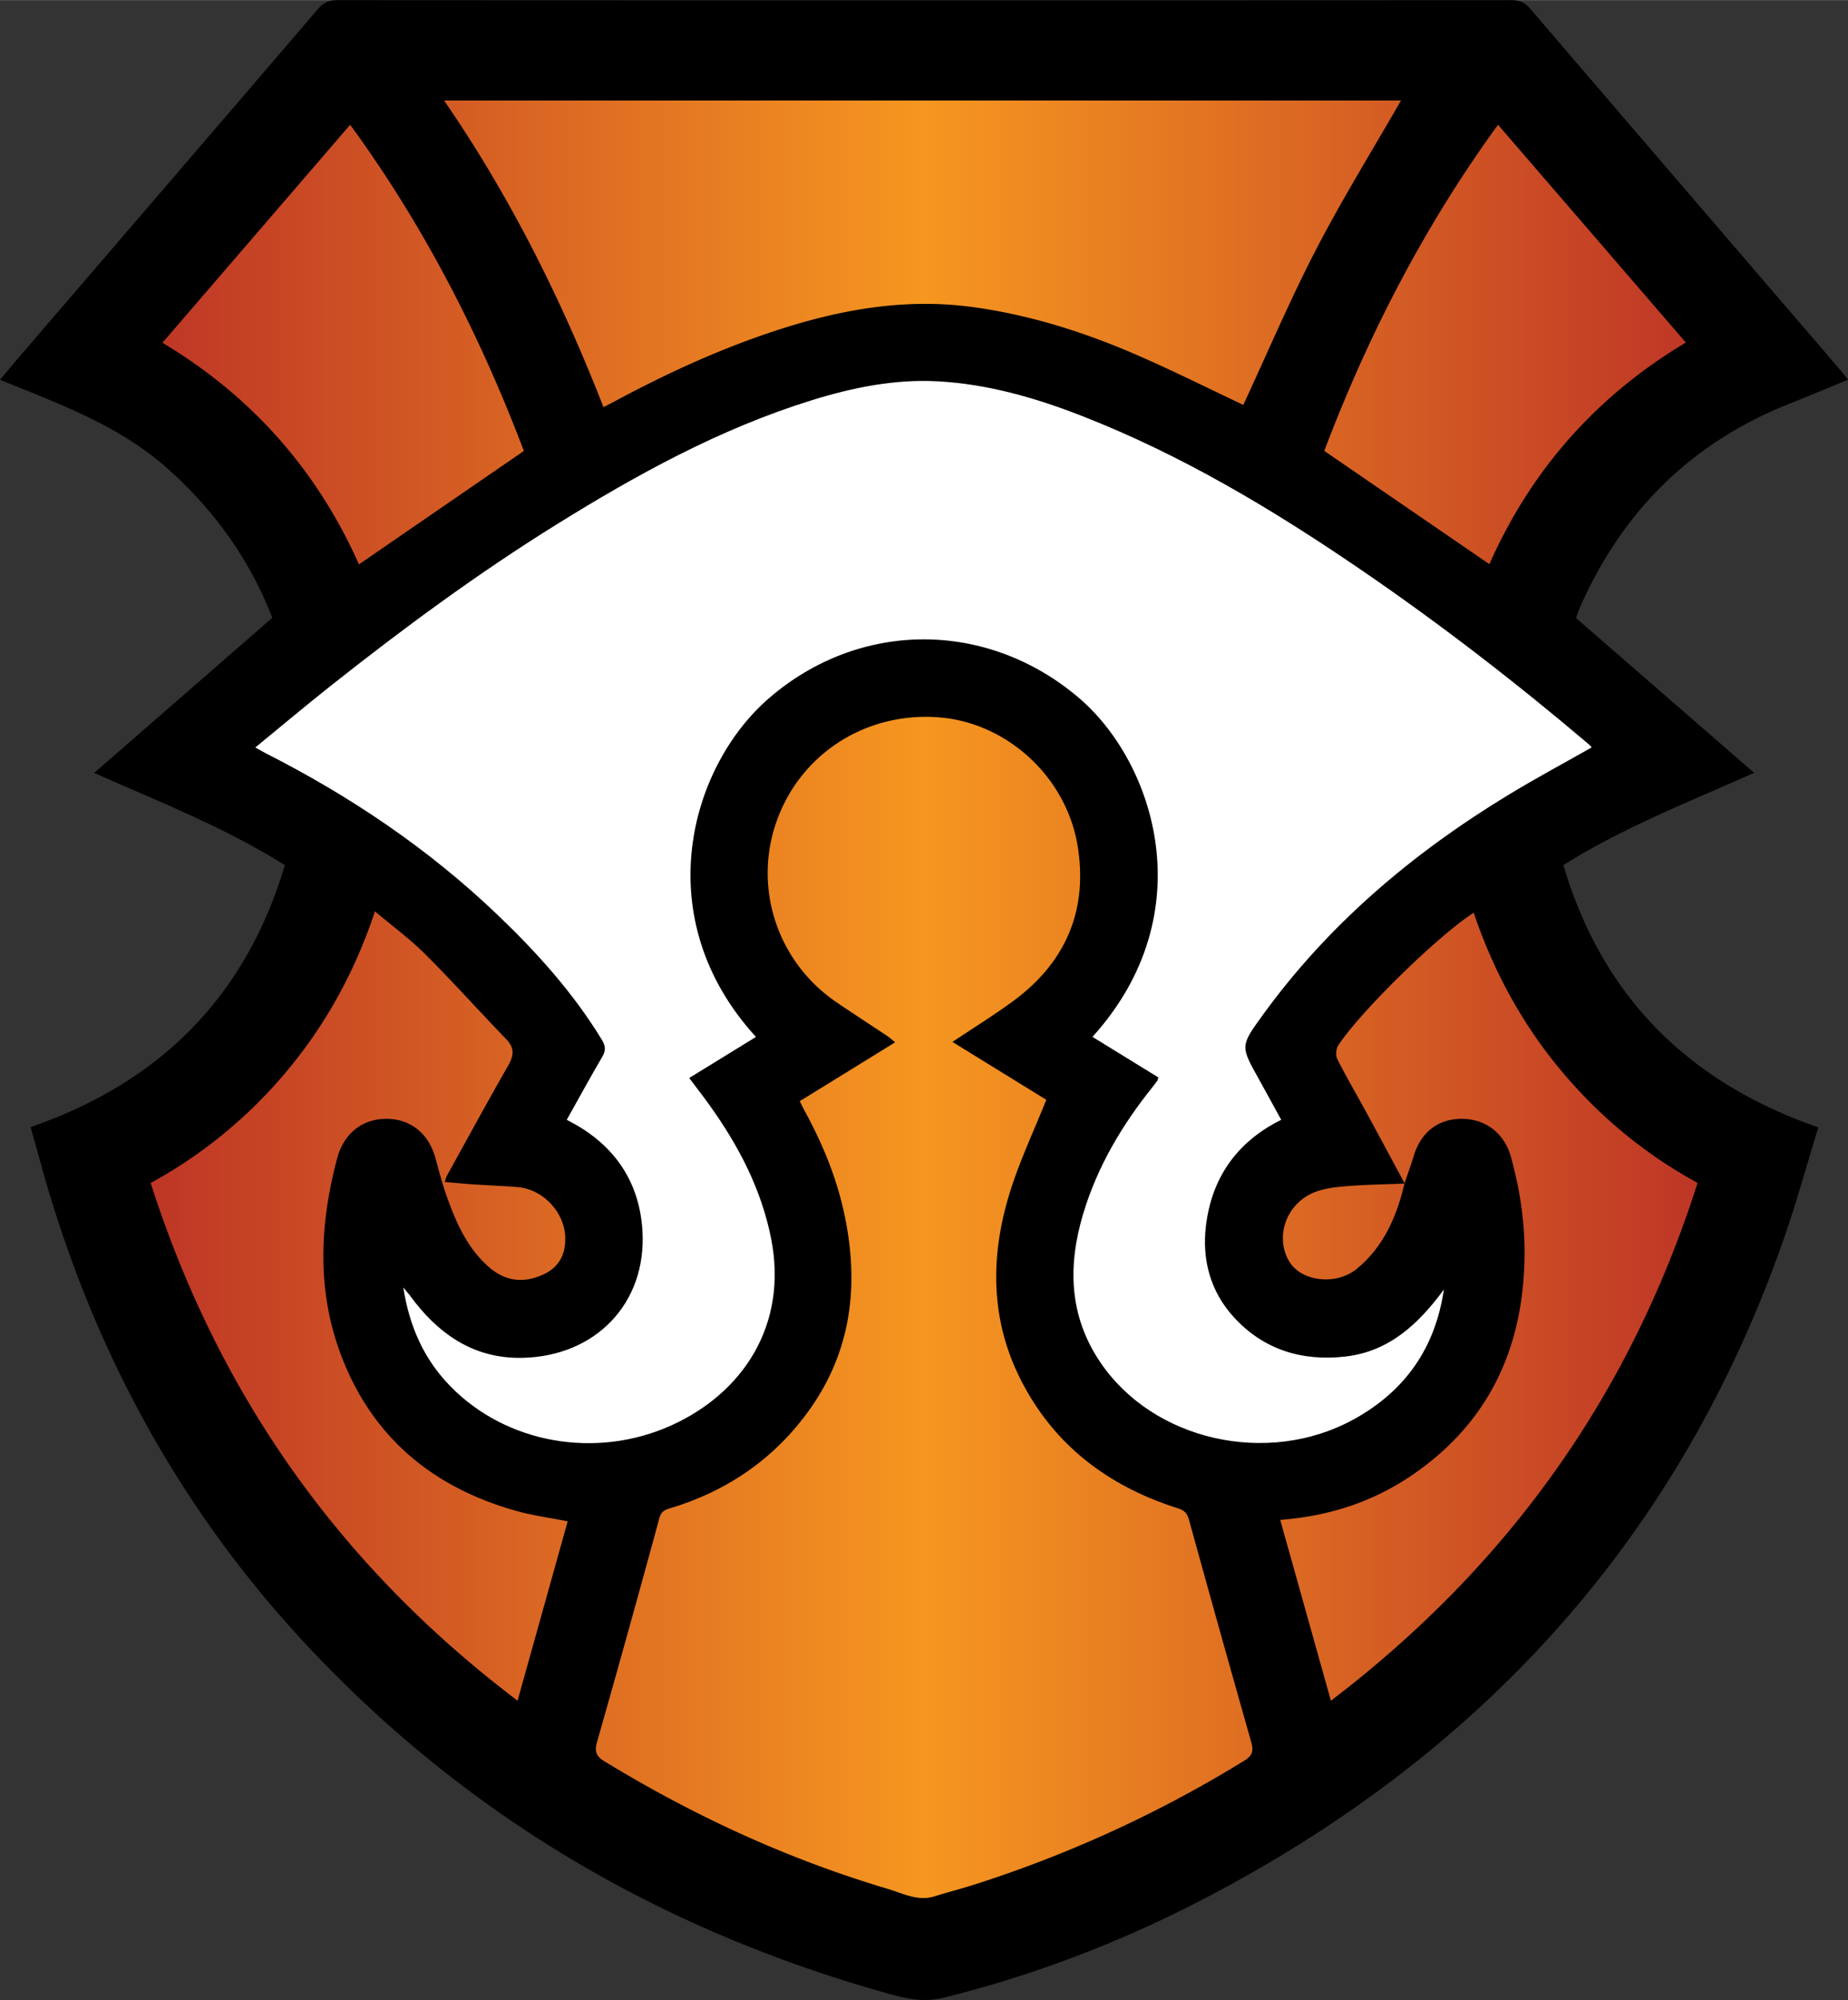
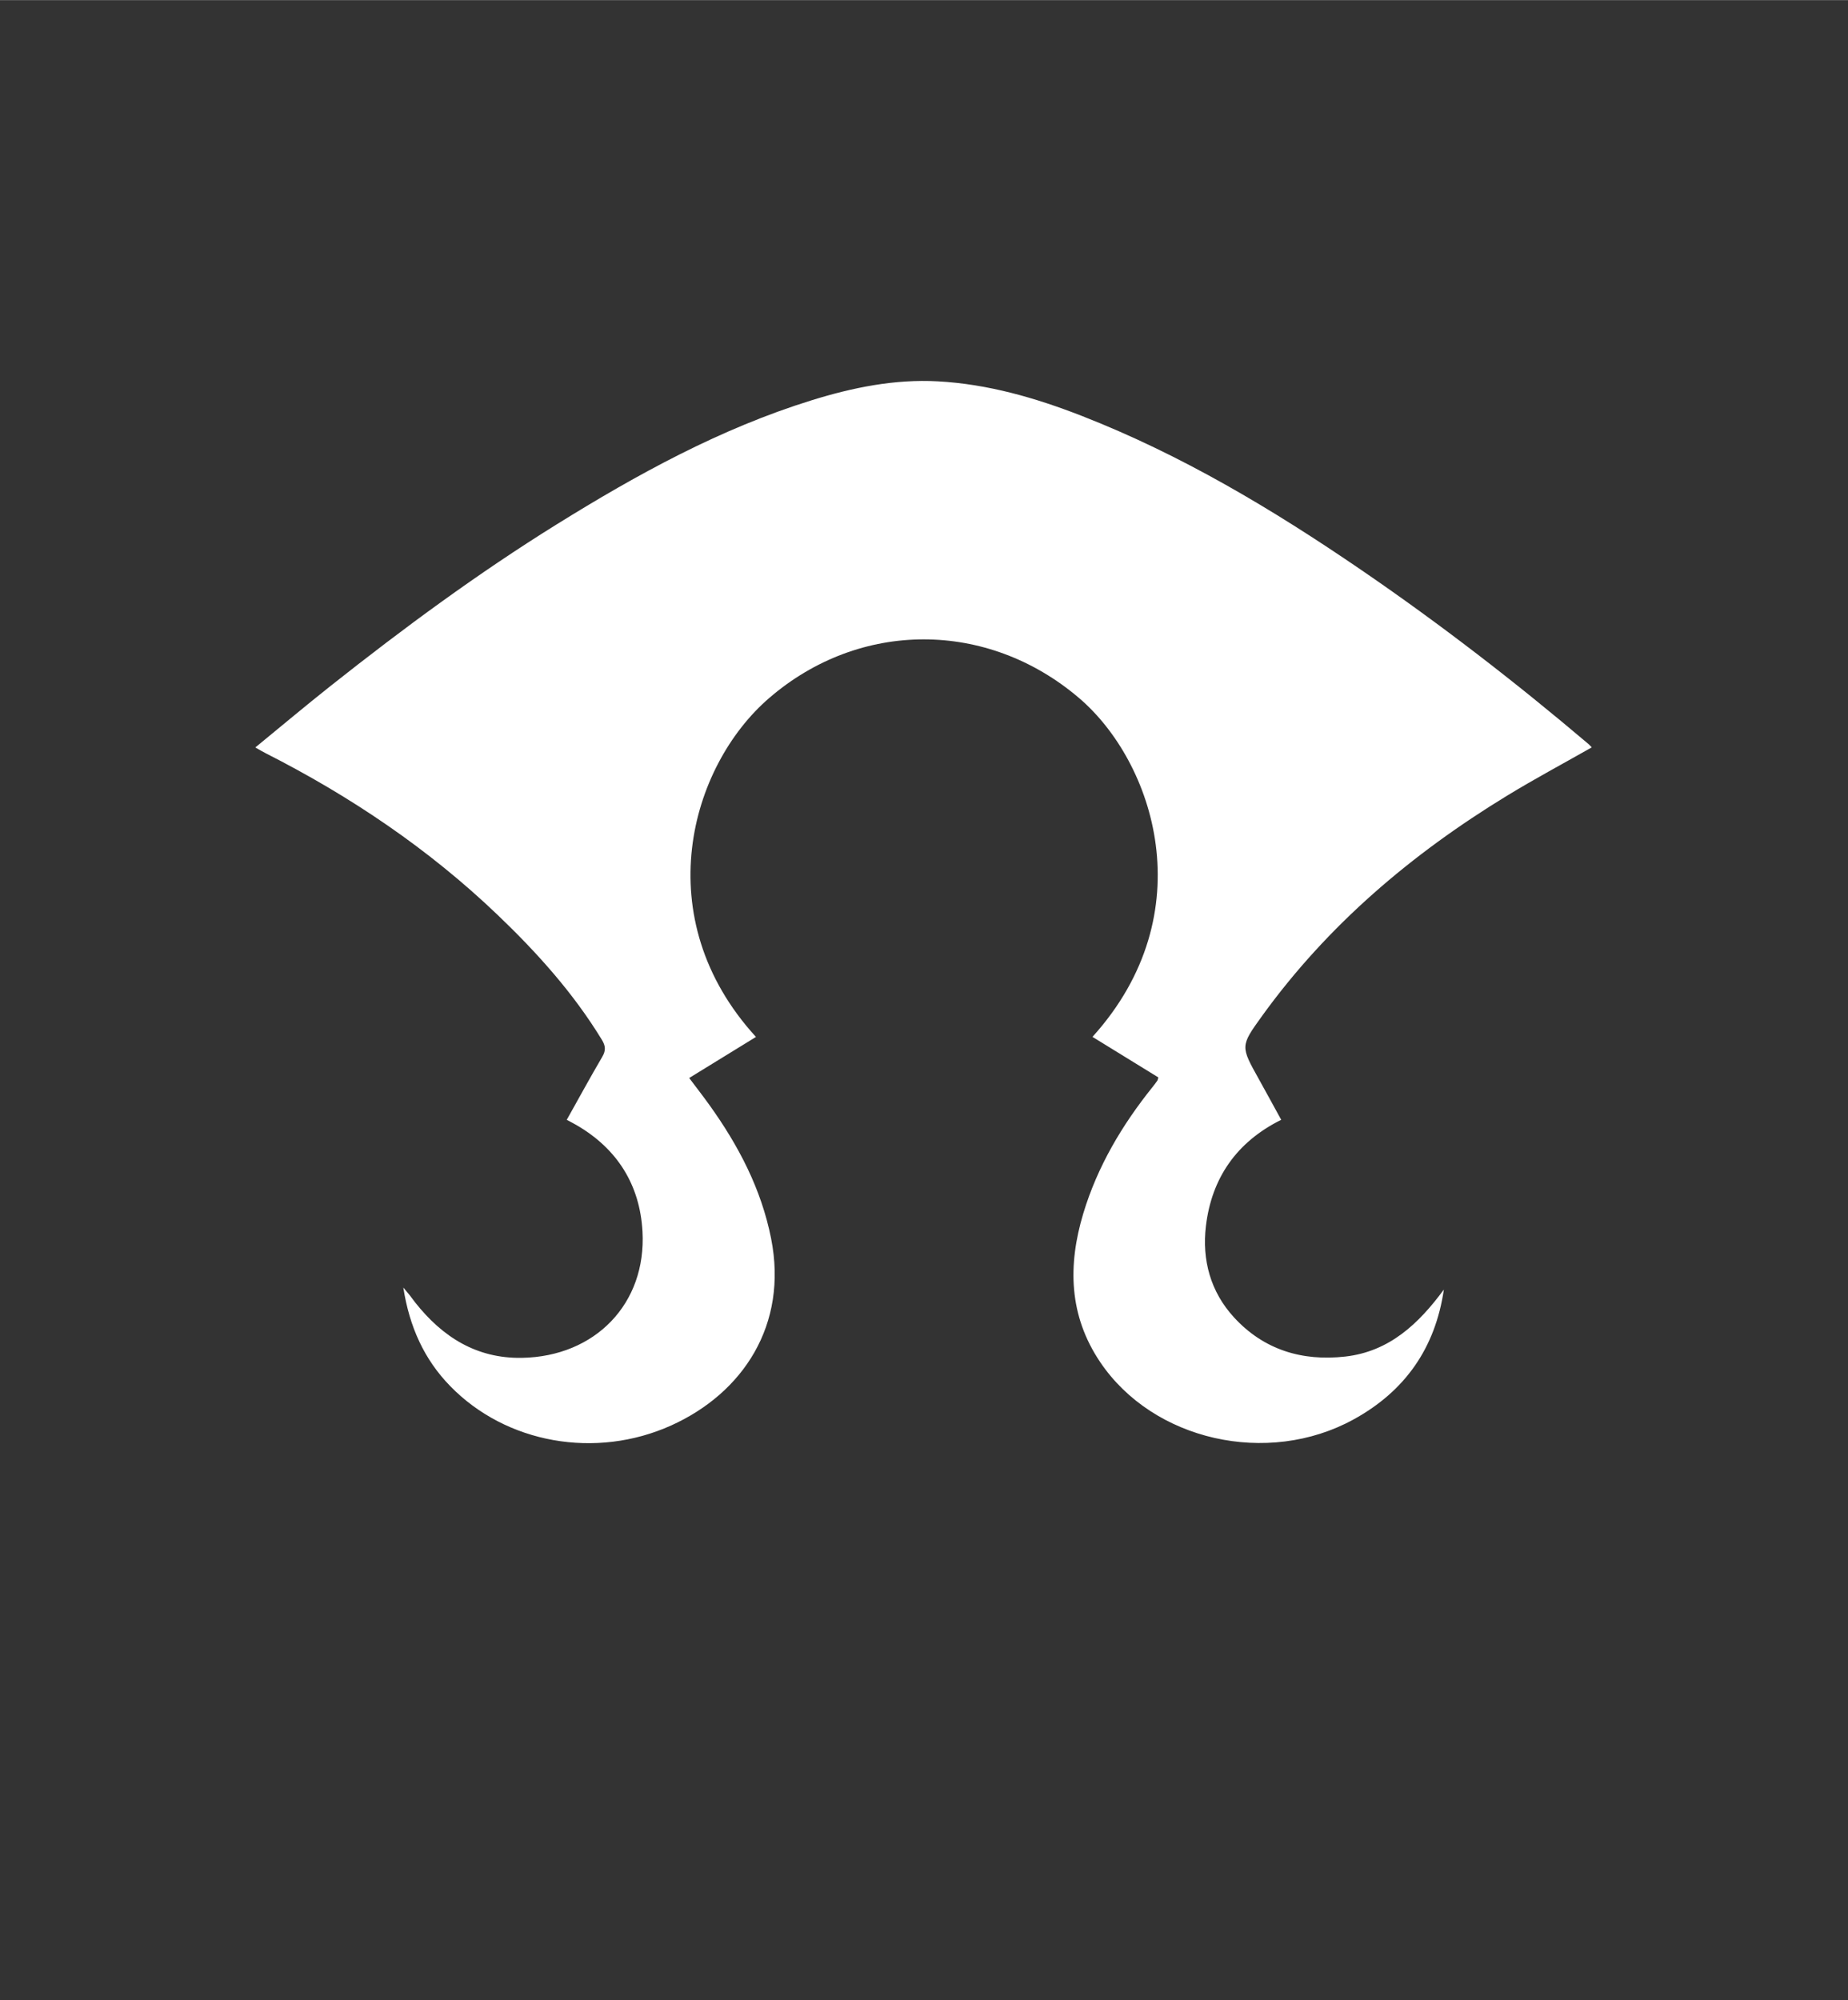
<svg xmlns="http://www.w3.org/2000/svg" width="22.18" height="24" viewBox="0 0 197.979 214.202">
  <rect x="0" y="0" width="197.979" height="214.202" fill="#333333" stroke="none" />
-   <path fill-rule="evenodd" clip-rule="evenodd" d="M3.279 120.708c13.808-4.767 23.022-13.924 27.24-28.053-6.353-4.005-13.311-6.725-20.433-9.88l19.082-16.613c-2.375-6.176-6.198-11.547-11.315-16.072C12.713 45.545 6.396 43.267 0 40.666c.785-.933 1.46-1.75 2.151-2.553C12.783 25.74 23.422 13.374 34.036.986 34.633.29 35.228 0 36.159 0c41.915.024 83.83.023 125.744.002.88 0 1.455.246 2.033.921 11.054 12.907 22.133 25.791 33.205 38.681.253.294.483.607.838 1.053-2.182.897-4.219 1.76-6.274 2.575-10.483 4.156-17.883 11.484-22.417 21.764-.145.328-.261.667-.385 1.004a.969.969 0 00-.054.192l19.071 16.572c-7.048 3.146-14.013 5.855-20.432 9.881 4.169 14.099 13.401 23.273 27.31 28.094-1.251 4.065-2.329 8.013-3.674 11.868-11.187 32.091-32.427 55.372-62.419 70.901-8.798 4.555-18.006 8.072-27.647 10.459-2.434.603-4.594-.077-6.776-.699-23.832-6.792-44.472-18.938-61.433-37.083-13.836-14.804-23.144-32.159-28.507-51.664-.327-1.188-.661-2.372-1.063-3.813z" />
  <path fill-rule="evenodd" clip-rule="evenodd" fill="#FFF" d="M117.038 111.045c11.981-13.251 6.587-29.464-1.453-36.307-9.829-8.365-23.471-8.355-33.176.01-8.518 7.341-13.076 23.565-1.421 36.303l-7.154 4.398c.74.985 1.465 1.915 2.153 2.873 3.12 4.346 5.565 8.999 6.621 14.31 1.841 9.264-3.025 16.567-10.694 20.029-8.089 3.651-17.689 1.941-23.681-4.21-2.786-2.859-4.365-6.329-5.026-10.559.341.409.519.612.685.823.197.251.379.514.577.765 2.923 3.701 6.577 6.031 11.448 5.944 7.842-.139 13.346-5.798 12.914-13.534-.278-4.978-2.688-8.855-7.071-11.396-.309-.18-.629-.341-1.043-.563 1.271-2.27 2.502-4.529 3.803-6.748.396-.675.359-1.169-.041-1.825-3.062-5.025-6.959-9.351-11.187-13.393-7.388-7.064-15.774-12.706-24.871-17.321-.318-.162-.623-.347-1.069-.596 2.754-2.254 5.406-4.486 8.122-6.636 7.765-6.148 15.731-12.02 24.151-17.25 8.649-5.373 17.538-10.264 27.326-13.3 4.407-1.367 8.901-2.284 13.536-2.029 5.342.294 10.432 1.762 15.391 3.696 10.688 4.168 20.457 10.018 29.889 16.462 8.48 5.794 16.6 12.068 24.434 18.71.119.101.217.227.323.339-3.037 1.726-6.095 3.359-9.049 5.16-10.232 6.237-19.237 13.861-26.291 23.637-2.311 3.202-2.276 3.223-.334 6.71.795 1.428 1.575 2.863 2.408 4.38-4.732 2.351-7.446 6.189-8.066 11.378-.435 3.641.493 7.038 2.999 9.774 3.188 3.482 7.301 4.731 11.93 4.206 4.736-.537 7.876-3.529 10.561-7.175-.919 6.27-4.162 10.896-9.692 13.922-9.193 5.031-21.442 2.27-27.121-6.145-3.364-4.984-3.49-10.373-1.812-15.938 1.52-5.035 4.153-9.469 7.428-13.546.175-.218.343-.441.504-.67.042-.061.047-.147.105-.346-2.331-1.431-4.687-2.883-7.056-4.342z" />
  <linearGradient id="awga" gradientUnits="userSpaceOnUse" x1="16.138" y1="107.018" x2="181.861" y2="107.018">
    <stop offset="0" stop-color="#be3626" />
    <stop offset=".5" stop-color="#f69720" />
    <stop offset="1" stop-color="#be3626" />
  </linearGradient>
-   <path fill-rule="evenodd" clip-rule="evenodd" fill="url(#awga)" d="M85.678 117.934l10.223-6.308c-.363-.293-.582-.499-.829-.664-1.828-1.22-3.678-2.409-5.492-3.65-6.31-4.316-8.91-12.237-6.379-19.367 2.58-7.267 9.631-11.757 17.46-11.117 7.234.592 13.579 6.371 14.786 13.767 1.137 6.958-1.325 12.564-7.02 16.704-1.998 1.453-4.104 2.76-6.39 4.287l10.053 6.197c-1.355 3.403-2.889 6.623-3.926 9.995-2.064 6.706-2.087 13.43 1.119 19.846 3.554 7.113 9.424 11.543 16.912 13.915.729.231 1.004.572 1.192 1.256a3009.056 3009.056 0 006.641 23.713c.286 1 .193 1.498-.771 2.09a131.368 131.368 0 01-28.906 13.254c-1.401.447-2.831.807-4.235 1.247-1.793.563-3.376-.316-4.972-.789-10.745-3.188-20.837-7.842-30.398-13.679-.918-.562-1.065-1.082-.771-2.113a2093.08 2093.08 0 006.672-23.957c.224-.82.772-.912 1.37-1.097 5.915-1.826 10.795-5.165 14.464-10.151 4.777-6.491 5.618-13.764 3.938-21.458-.832-3.812-2.31-7.385-4.172-10.804-.186-.344-.356-.698-.569-1.117zm55.327-91.241c2.814-5.431 6.047-10.646 9.086-15.937H47.574c7.098 10.308 12.563 21.294 17.08 32.842.563-.294.988-.51 1.408-.735 5.75-3.076 11.666-5.768 17.893-7.735 6.582-2.08 13.278-3.193 20.199-2.258 6.142.83 11.995 2.686 17.651 5.144 3.875 1.685 7.657 3.583 11.391 5.343 2.587-5.566 4.989-11.223 7.809-16.664zM55.386 161.838c-8.979-2.5-15.509-7.877-18.842-16.69-2.624-6.938-2.307-14.026-.42-21.099.707-2.651 2.683-4.225 5.262-4.225 2.598-.001 4.543 1.57 5.267 4.213.389 1.422.759 2.854 1.26 4.237 1.009 2.789 2.206 5.491 4.533 7.482 1.752 1.5 3.694 1.694 5.778.731 1.691-.781 2.373-2.167 2.331-3.939-.064-2.734-2.389-5.19-5.105-5.413-1.552-.128-3.109-.182-4.662-.285-1.017-.069-2.032-.168-3.142-.262.109-.318.146-.51.235-.672 2.177-3.939 4.325-7.895 6.562-11.799.614-1.072.707-1.879-.204-2.821-2.911-3.014-5.708-6.14-8.672-9.098-1.63-1.627-3.507-3.005-5.395-4.598-2.101 6.307-5.131 11.888-9.241 16.866a50.511 50.511 0 01-14.79 12.231c7.239 22.59 20.189 40.972 39.307 55.448l5.369-19.212c-2.009-.396-3.753-.628-5.431-1.095zm95.083-35.106c.328-.97.684-1.931.979-2.91.773-2.564 2.61-4.001 5.16-3.998 2.553.004 4.561 1.55 5.26 4.077.953 3.445 1.494 6.954 1.459 10.531-.096 9.772-3.706 17.788-11.896 23.448-4.218 2.915-8.93 4.488-14.28 4.9l5.431 19.368c19.091-14.552 32.098-32.895 39.279-55.46-5.748-3.152-10.632-7.22-14.755-12.198-4.129-4.984-7.146-10.594-9.229-16.741-3.816 2.454-12.106 10.546-14.521 14.225-.237.361-.281 1.072-.087 1.456.95 1.883 2.021 3.704 3.029 5.557 1.408 2.585 2.8 5.18 4.197 7.771l-.026-.026zm30.137-90.056l-20.12-23.325c-7.938 10.911-13.953 22.63-18.615 34.932l17.688 12.132c4.468-10.086 11.468-18.008 21.047-23.739zM56.124 48.288C51.433 35.93 45.44 24.199 37.513 13.352L17.403 36.7c9.624 5.774 16.573 13.686 21.052 23.736l17.669-12.148zm94.372 78.47c-2.18.092-4.367.112-6.539.305-1.201.106-2.486.28-3.543.808-2.8 1.396-3.781 4.815-2.266 7.279 1.276 2.078 4.978 2.566 7.203.743 2.87-2.354 4.292-5.615 5.118-9.161l.027.026z" />
</svg>